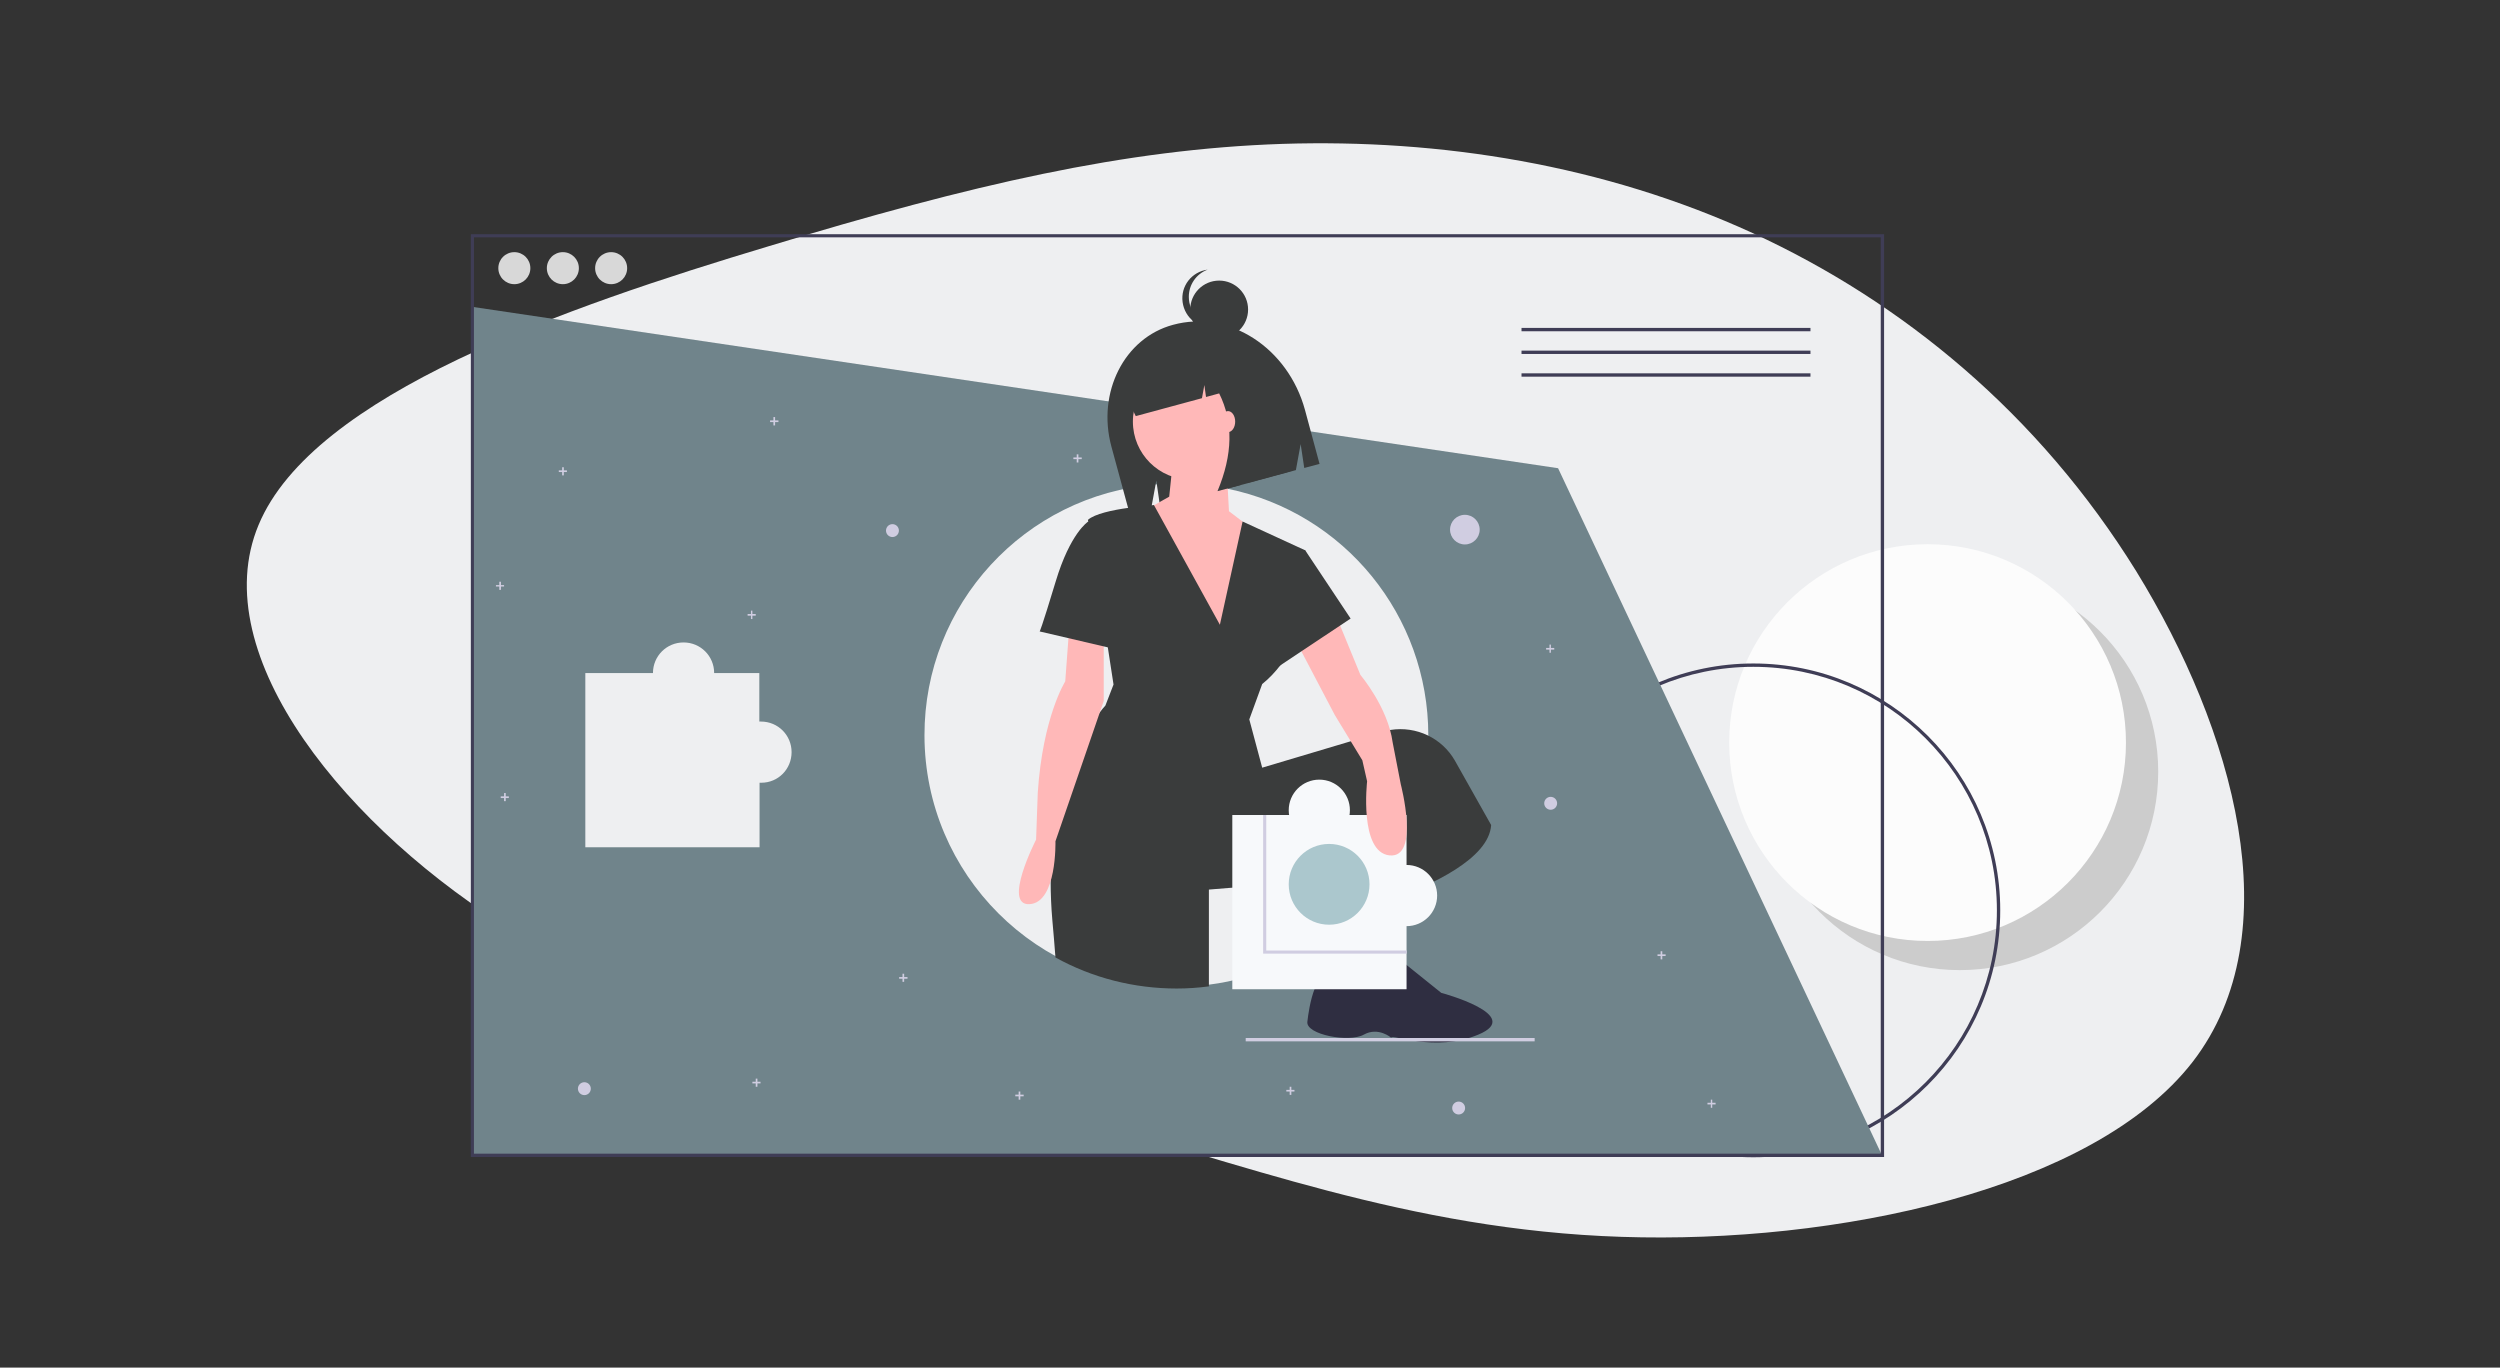
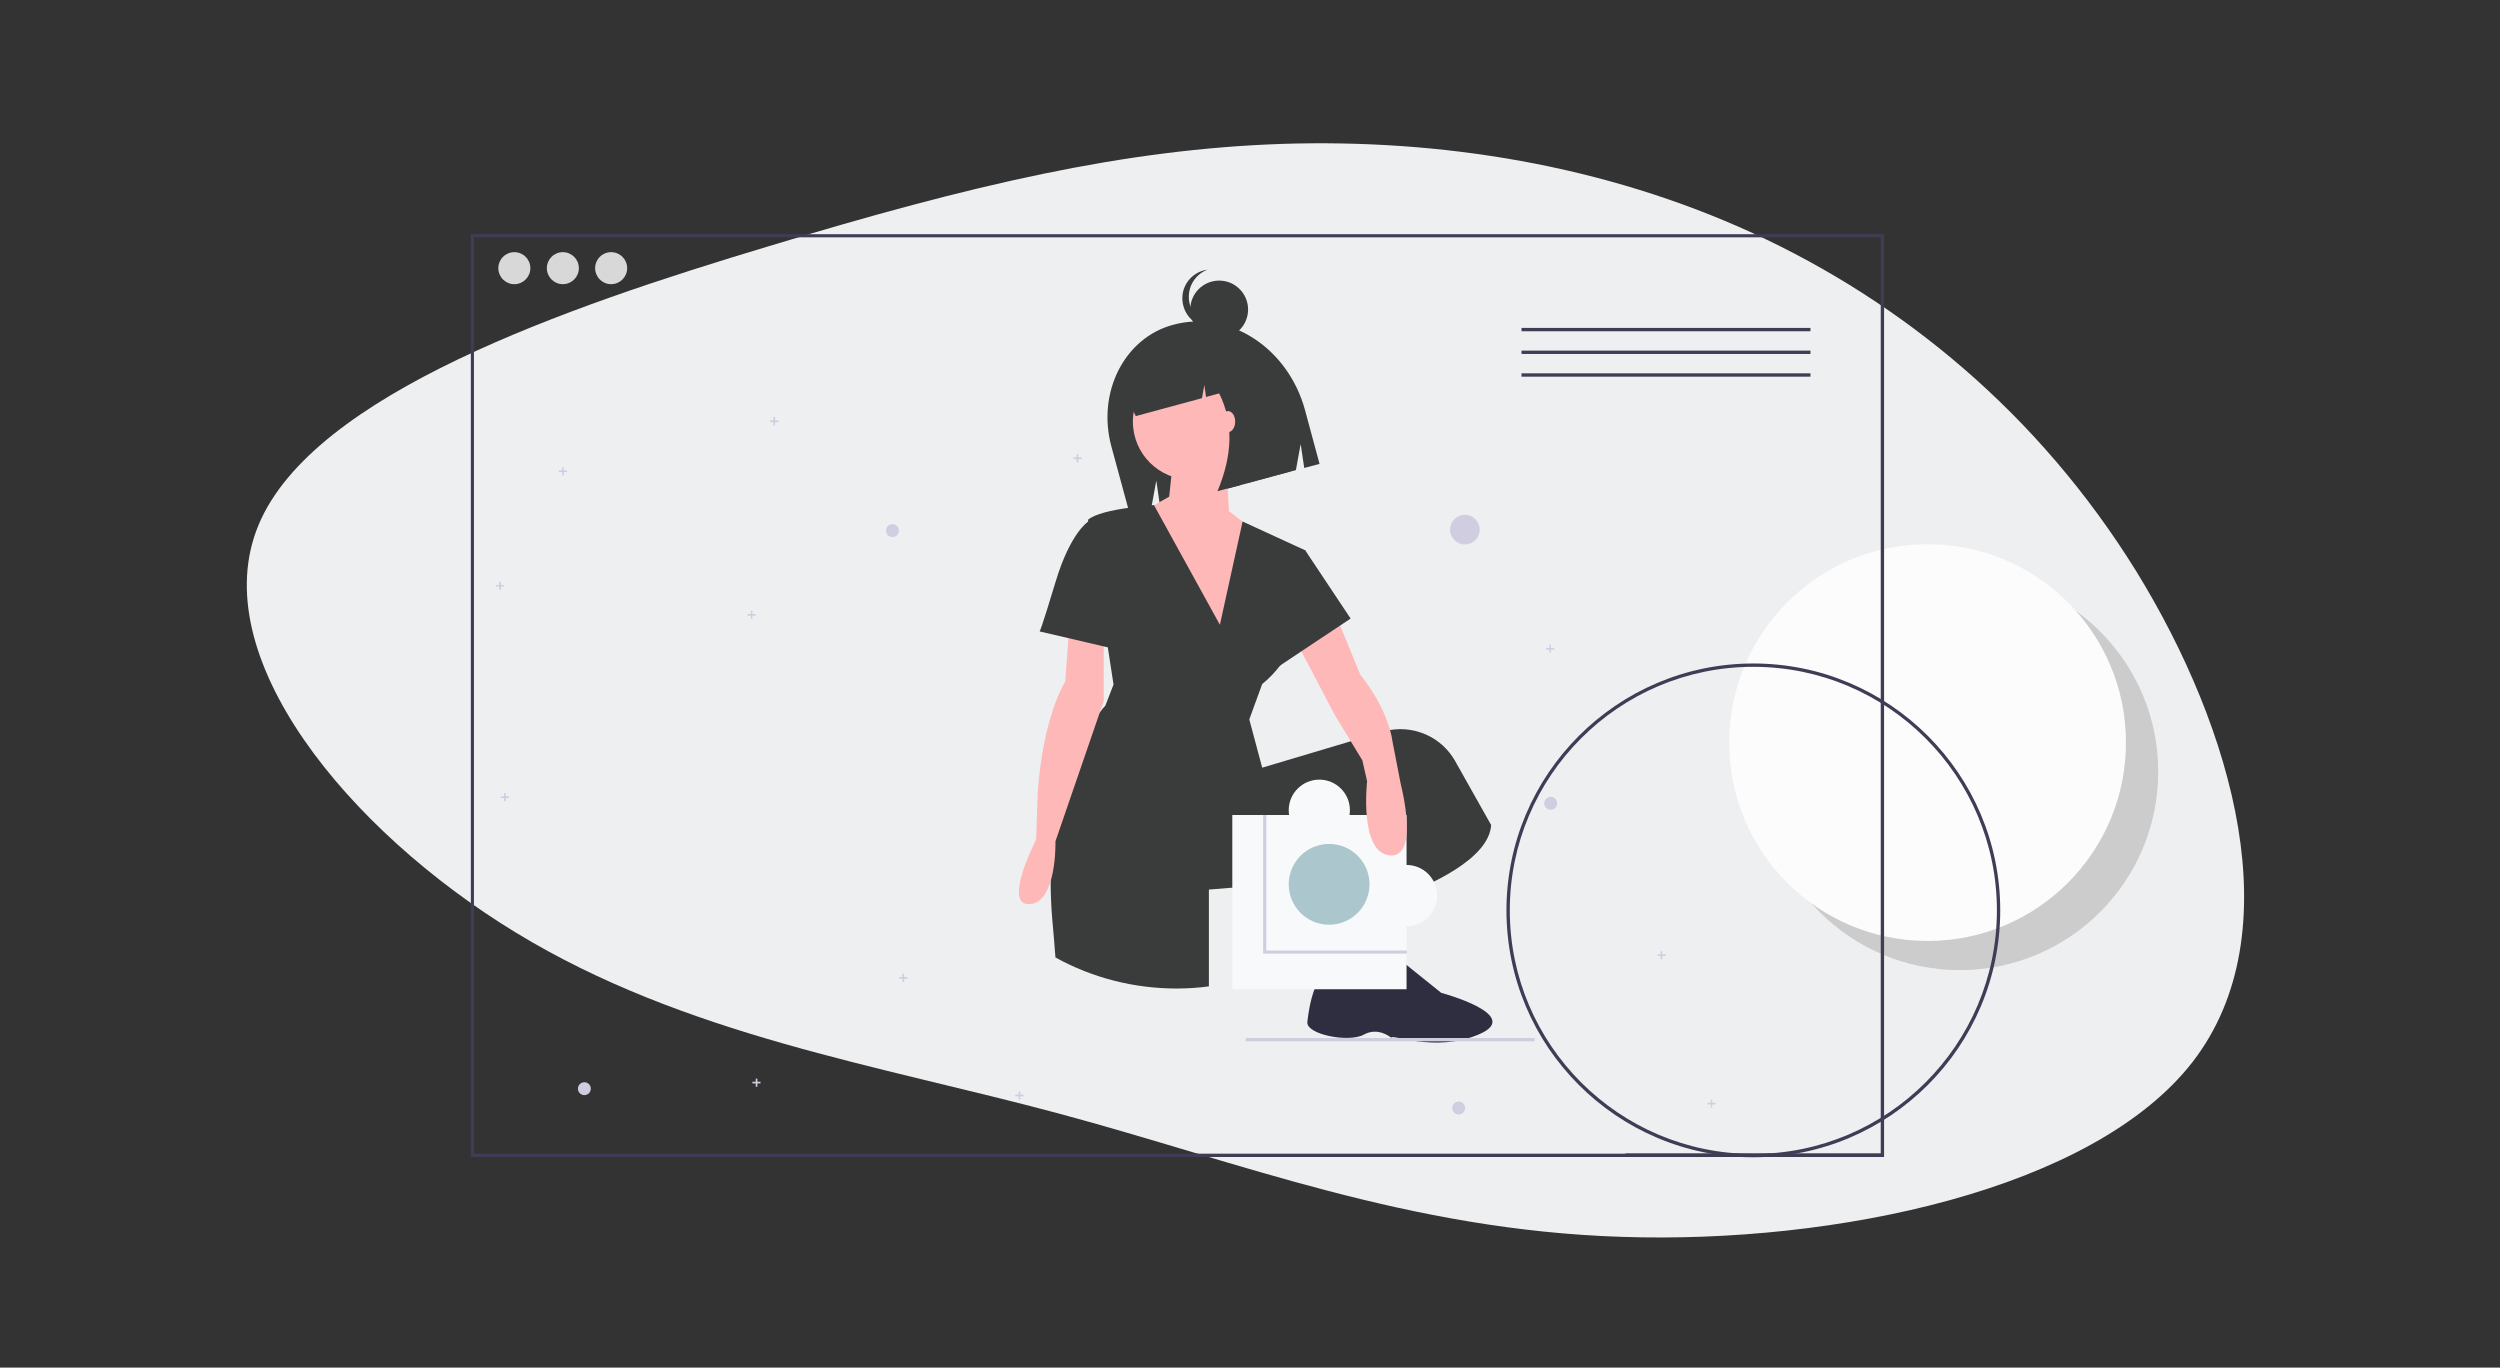
<svg xmlns="http://www.w3.org/2000/svg" version="1.1" id="Layer_1" x="0px" y="0px" viewBox="0 0 1046 572.2" style="enable-background:new 0 0 1046 572.2;" xml:space="preserve">
  <rect x="0" y="0" width="1046" height="572.2" fill="#333333" stroke="none" />
  <style type="text/css">
	.st0{fill:#EEEFF1;}
	.st1{fill:#CCCCCC;}
	.st2{fill:#FCFCFC;}
	.st3{fill:#3F3D56;}
	.st4{fill:#70848B;}
	.st5{fill:#3A3C3C;}
	.st6{fill:#FFB8B8;}
	.st7{fill:#2F2E41;}
	.st8{fill:#D0CDE1;}
	.st9{fill:#D8D8D8;}
	.st10{fill:#F7F9FB;}
	.st11{fill:#ABC7CD;}
</style>
  <g>
    <g transform="translate(300,300)">
      <path class="st0" d="M433.5-202.4C496-173.6,552.9-127,593.8-61C634.4,5,659,90.4,617.4,144.3c-41.7,53.7-149.7,76.2-238.9,73.2    c-89.4-2.9-159.9-31.3-235.5-51.6S-13.5,133.2-84,90.3c-70.4-42.8-130.7-116-107.8-170.7C-169-135.1-63.2-171.5,21.7-197    c84.8-25.7,148.8-40.6,214.9-42.8C302.6-241.9,371-231.1,433.5-202.4z" />
    </g>
  </g>
  <g id="ac06be7c-8b53-49c8-a8f9-095f247acb25">
    <title>fitting_piece</title>
    <circle class="st1" cx="820" cy="322.9" r="83" />
    <circle class="st2" cx="806.5" cy="310.7" r="83" />
    <rect x="680.1" y="482.6" class="st3" width="106.9" height="1.3" />
    <path class="st3" d="M630.3,380.9c0-56.9,46.3-103.3,103.3-103.3c56.9,0,103.3,46.3,103.3,103.3s-46.3,103.3-103.3,103.3   C676.6,484.2,630.3,437.9,630.3,380.9z M631.7,380.9c0,56.2,45.7,101.9,101.9,101.9s101.9-45.7,101.9-101.9S789.8,279,733.6,279   C677.4,279,631.7,324.7,631.7,380.9z" />
-     <path class="st4" d="M651.9,195.9l-454.2-67.5l-0.3,354.7h589.9L651.9,195.9z M318.5,327.5c-0.2,0-0.5,0-0.7,0v27h-72.9v-72.9h28.3   c0-7.1,5.7-12.8,12.8-12.8s12.8,5.7,12.8,12.8h18.9v20.3c0.2,0,0.4,0,0.7,0c7.1,0,12.8,5.7,12.8,12.8S325.6,327.5,318.5,327.5z    M597.6,307.6c0,15.1-3.2,30.1-9.6,43.9c-0.7,1.5-1.4,3-2.2,4.4c-3,5.8-6.6,11.4-10.6,16.6c-2.1,2.7-4.3,5.2-6.6,7.6   c-1.7,1.8-3.5,3.5-5.3,5.2c-16,14.6-36.1,24-57.6,26.7c-4.5,0.6-9,0.9-13.5,0.9c-58.1,0.1-105.3-47-105.4-105.2   c-0.1-54.8,41.9-100.5,96.5-105c0.2,0,0.5,0,0.7-0.1c1.8-0.1,3.7-0.2,5.6-0.3c0.9,0,1.7,0,2.6,0c5.9,0,11.8,0.5,17.6,1.5   c0.8,0.1,1.6,0.3,2.4,0.4c0.5,0.1,1,0.2,1.5,0.3C562.6,214.6,597.6,257.7,597.6,307.6L597.6,307.6z" />
    <rect x="636.6" y="137.2" class="st3" width="120.9" height="1.4" />
    <rect x="636.6" y="146.7" class="st3" width="120.9" height="1.4" />
    <rect x="636.6" y="156.2" class="st3" width="120.9" height="1.4" />
    <path class="st3" d="M788.3,484.1H197V98h591.3V484.1z M198.3,482.7h588.6V99.3H198.3V482.7z" />
    <path class="st5" d="M490.8,135.9L490.8,135.9c-20.4,5.5-31.9,28.3-25.8,50.9l7.8,28.7l8.8-2.4l2.2-12l1.6,11l56.8-15.4l2-10.9   l1.5,10l6.4-1.7l-6.1-22.6C538.9,145.5,514.2,129.5,490.8,135.9z" />
    <polygon class="st6" points="565.1,376.2 558.4,412.7 580.7,409.3 581.7,371.1  " />
    <circle class="st6" cx="498.3" cy="176.4" r="24.3" />
    <polygon class="st6" points="490.6,194.3 489.2,207.8 478.4,213.9 506.8,276.6 528.4,224.7 514.2,213.9 512.8,188.2  " />
    <path class="st5" d="M623.9,345.2c-0.9,14-24.8,25.1-42.3,31.4c-5.1,1.8-9.6,3.2-12.9,4.2c-2.1,0.6-3.6,1-4.6,1.3   c-0.6,0.2-0.9,0.2-0.9,0.2v-14.8l-57.4,4.7v40.5c-4.5,0.6-9,0.9-13.5,0.9c-17.7,0-35.2-4.4-50.7-13c-0.4-5.1-0.8-10.3-1.3-15.6   c-0.5-5.7-0.7-11.1-0.7-16.3c0.2-40.2,14.8-63.2,20.6-70.7c0.7-1,1.5-1.9,2.3-2.8l3.4-8.8l-2.4-15.6l-8.2-52.6l-0.1-0.7   c2.8-2.5,10.3-4.1,16.8-5c4.3-0.6,8.2-1,9.9-1.1c0.5,0,0.9-0.1,0.9-0.1l0,0l27.6,50.1l9.5-43.2l26.3,12.1c0,0-4,16.9-4,31   c0,1.9-0.2,3.8-0.7,5.6c-1.1,4.1-3,7.9-5.6,11.2c-2.3,3-4.9,5.8-7.8,8.1l-5.4,14.8l5.4,20.2l37.2-11.1l13.1-3.9   c1.1-0.3,2.2-0.6,3.4-0.8c10.8-1.7,21.5,3.4,26.9,12.8L623.9,345.2z" />
    <path class="st7" d="M560.4,406.6c0,0,19.3,1.9,23.2-6.8l19.4,15.6c0,0,35.1,9.4,15.5,17.5c-18.2,7.6-36.4-0.5-36.4,1.3   c0,0-5.4-4.7-11.5-1.3c-6.1,3.4-24.3,0-23.6-5.4C547.6,422.1,550.3,402.5,560.4,406.6z" />
    <path class="st5" d="M504.3,144.3c-5-3.8-11.3-5.3-17.4-3.7l-0.7,0.2c-14,3.8-21.9,19.5-17.6,35.1l0,0l4.7-1.3l-0.8-6l2.7,5.5   l27.7-7.5l1-5.5l0.7,5l5.5-1.5c6,12,5.7,25.6-0.7,40.9l9.3-2.5l2-11l1.5,10l17.7-4.8l-2.6-23.3   C532.8,157.3,519.2,145.7,504.3,144.3z" />
    <circle class="st5" cx="510.1" cy="129.5" r="12.1" />
    <path class="st5" d="M509.5,136.3c-6.7,0-12.1-5.4-12.1-12.1c0-5.1,3.1-9.6,7.9-11.4c-6.7,0.9-11.4,6.9-10.5,13.6   c0.9,6.7,6.9,11.4,13.6,10.5c0.9-0.1,1.9-0.4,2.8-0.7C510.5,136.2,510,136.3,509.5,136.3z" />
    <ellipse class="st6" cx="513.8" cy="176.4" rx="3" ry="4.4" />
    <path class="st6" d="M447.7,258.1l-2,27c0,0-9.4,14.8-11.5,46.6l-0.7,19.6c0,0-14.2,27.7-2.7,27s10.8-26.3,10.8-26.3l20.2-58.7V265   L447.7,258.1z" />
-     <path class="st5" d="M459.9,218.3h-4.7c0,0-7.4,4.7-13.5,25c-6.1,20.2-6.7,20.9-6.7,20.9l31.7,7.4L459.9,218.3z" />
+     <path class="st5" d="M459.9,218.3h-4.7c0,0-7.4,4.7-13.5,25c-6.1,20.2-6.7,20.9-6.7,20.9l31.7,7.4z" />
    <circle class="st8" cx="612.9" cy="221.6" r="6.2" />
    <circle class="st8" cx="648.8" cy="336.1" r="2.7" />
    <circle class="st8" cx="610.3" cy="463.6" r="2.7" />
    <circle class="st8" cx="244.5" cy="455.5" r="2.7" />
    <circle class="st8" cx="373.4" cy="222" r="2.7" />
    <polygon class="st8" points="650.3,271.1 648.9,271.1 648.9,269.7 648.3,269.7 648.3,271.1 646.9,271.1 646.9,271.8 648.3,271.8    648.3,273.1 648.9,273.1 648.9,271.8 650.3,271.8  " />
    <polygon class="st8" points="696.9,399.3 695.5,399.3 695.5,398 694.8,398 694.8,399.3 693.5,399.3 693.5,400 694.8,400    694.8,401.4 695.5,401.4 695.5,400 696.9,400  " />
-     <polygon class="st8" points="541.6,456 540.3,456 540.3,454.7 539.6,454.7 539.6,456 538.2,456 538.2,456.7 539.6,456.7    539.6,458.1 540.3,458.1 540.3,456.7 541.6,456.7  " />
    <polygon class="st8" points="452.6,191.4 451.2,191.4 451.2,190.1 450.5,190.1 450.5,191.4 449.1,191.4 449.1,192.1 450.5,192.1    450.5,193.5 451.2,193.5 451.2,192.1 452.6,192.1  " />
    <polygon class="st8" points="210.9,244.8 209.6,244.8 209.6,243.4 208.9,243.4 208.9,244.8 207.5,244.8 207.5,245.4 208.9,245.4    208.9,246.8 209.6,246.8 209.6,245.4 210.9,245.4  " />
    <polygon class="st8" points="237.2,196.8 235.9,196.8 235.9,195.5 235.2,195.5 235.2,196.8 233.8,196.8 233.8,197.5 235.2,197.5    235.2,198.9 235.9,198.9 235.9,197.5 237.2,197.5  " />
    <polygon class="st8" points="428.3,458 426.9,458 426.9,456.7 426.2,456.7 426.2,458 424.8,458 424.8,458.7 426.2,458.7    426.2,460.1 426.9,460.1 426.9,458.7 428.3,458.7  " />
    <polygon class="st8" points="325.7,175.9 324.3,175.9 324.3,174.5 323.6,174.5 323.6,175.9 322.2,175.9 322.2,176.6 323.6,176.6    323.6,178 324.3,178 324.3,176.6 325.7,176.6  " />
    <polygon class="st8" points="212.9,333.2 211.6,333.2 211.6,331.8 210.9,331.8 210.9,333.2 209.5,333.2 209.5,333.9 210.9,333.9    210.9,335.2 211.6,335.2 211.6,333.9 212.9,333.9  " />
    <polygon class="st8" points="316.2,256.9 314.8,256.9 314.8,255.5 314.2,255.5 314.2,256.9 312.8,256.9 312.8,257.6 314.2,257.6    314.2,259 314.8,259 314.8,257.6 316.2,257.6  " />
    <polygon class="st8" points="318.2,452.6 316.9,452.6 316.9,451.3 316.2,451.3 316.2,452.6 314.8,452.6 314.8,453.3 316.2,453.3    316.2,454.7 316.9,454.7 316.9,453.3 318.2,453.3  " />
    <polygon class="st8" points="379.7,408.8 378.3,408.8 378.3,407.4 377.6,407.4 377.6,408.8 376.2,408.8 376.2,409.5 377.6,409.5    377.6,410.8 378.3,410.8 378.3,409.5 379.7,409.5  " />
    <polygon class="st8" points="717.8,461.4 716.4,461.4 716.4,460.1 715.8,460.1 715.8,461.4 714.4,461.4 714.4,462.1 715.8,462.1    715.8,463.5 716.4,463.5 716.4,462.1 717.8,462.1  " />
    <circle class="st9" cx="215.2" cy="112.2" r="6.7" />
    <circle class="st9" cx="235.5" cy="112.2" r="6.7" />
    <circle class="st9" cx="255.7" cy="112.2" r="6.7" />
    <rect x="521.2" y="434.3" class="st8" width="120.9" height="1.4" />
    <rect x="515.6" y="341" class="st10" width="72.9" height="72.9" />
    <path class="st8" d="M529.8,397.7V341h-1.3v58h60.1v-1.3H529.8z" />
    <path class="st6" d="M558.4,256.1l10.8,26.3c0,0,11.5,13.5,13.5,28.3l3.4,17.5c0,0,8.1,31-4.7,29.7s-9.4-31-9.4-31l-2-8.8   l-11.5-18.9L541.6,267L558.4,256.1z" />
    <polygon class="st5" points="537.5,227.7 546.2,230.4 565.1,258.8 530.7,281.7  " />
    <circle class="st11" cx="556.1" cy="370" r="16.9" />
    <circle class="st10" cx="552" cy="339" r="12.8" />
    <circle class="st10" cx="588.5" cy="374.7" r="12.8" />
  </g>
</svg>